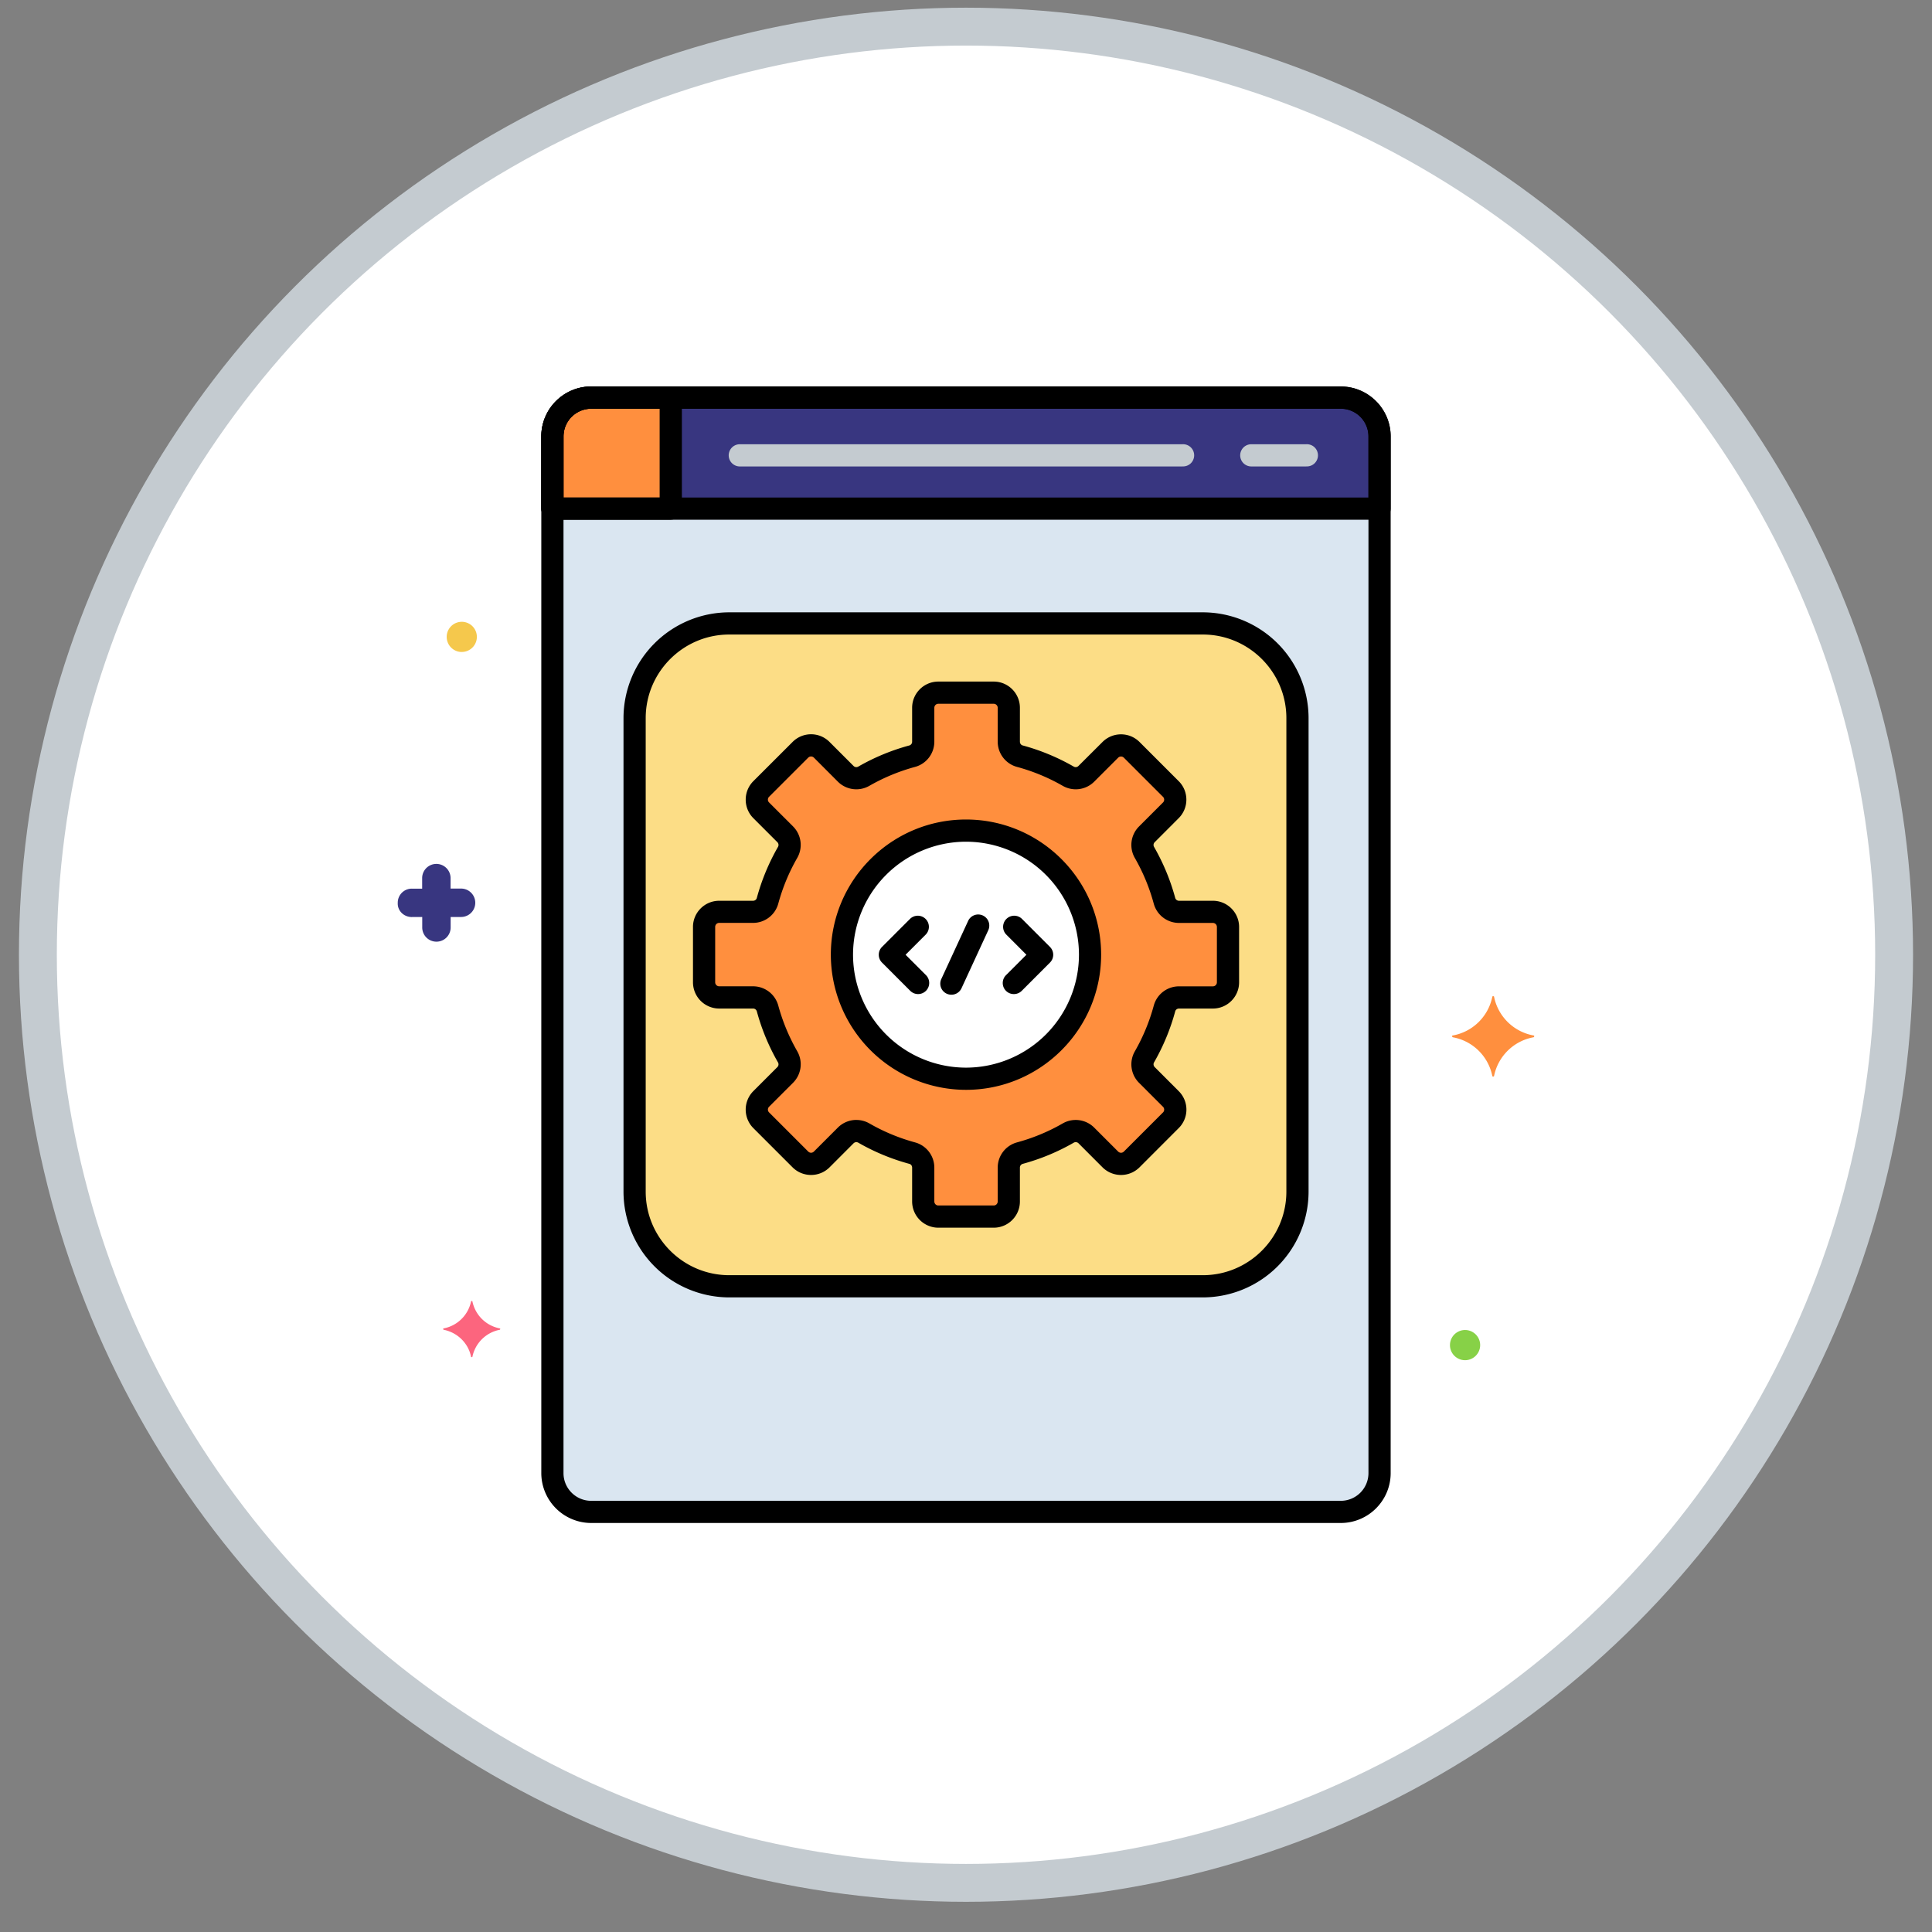
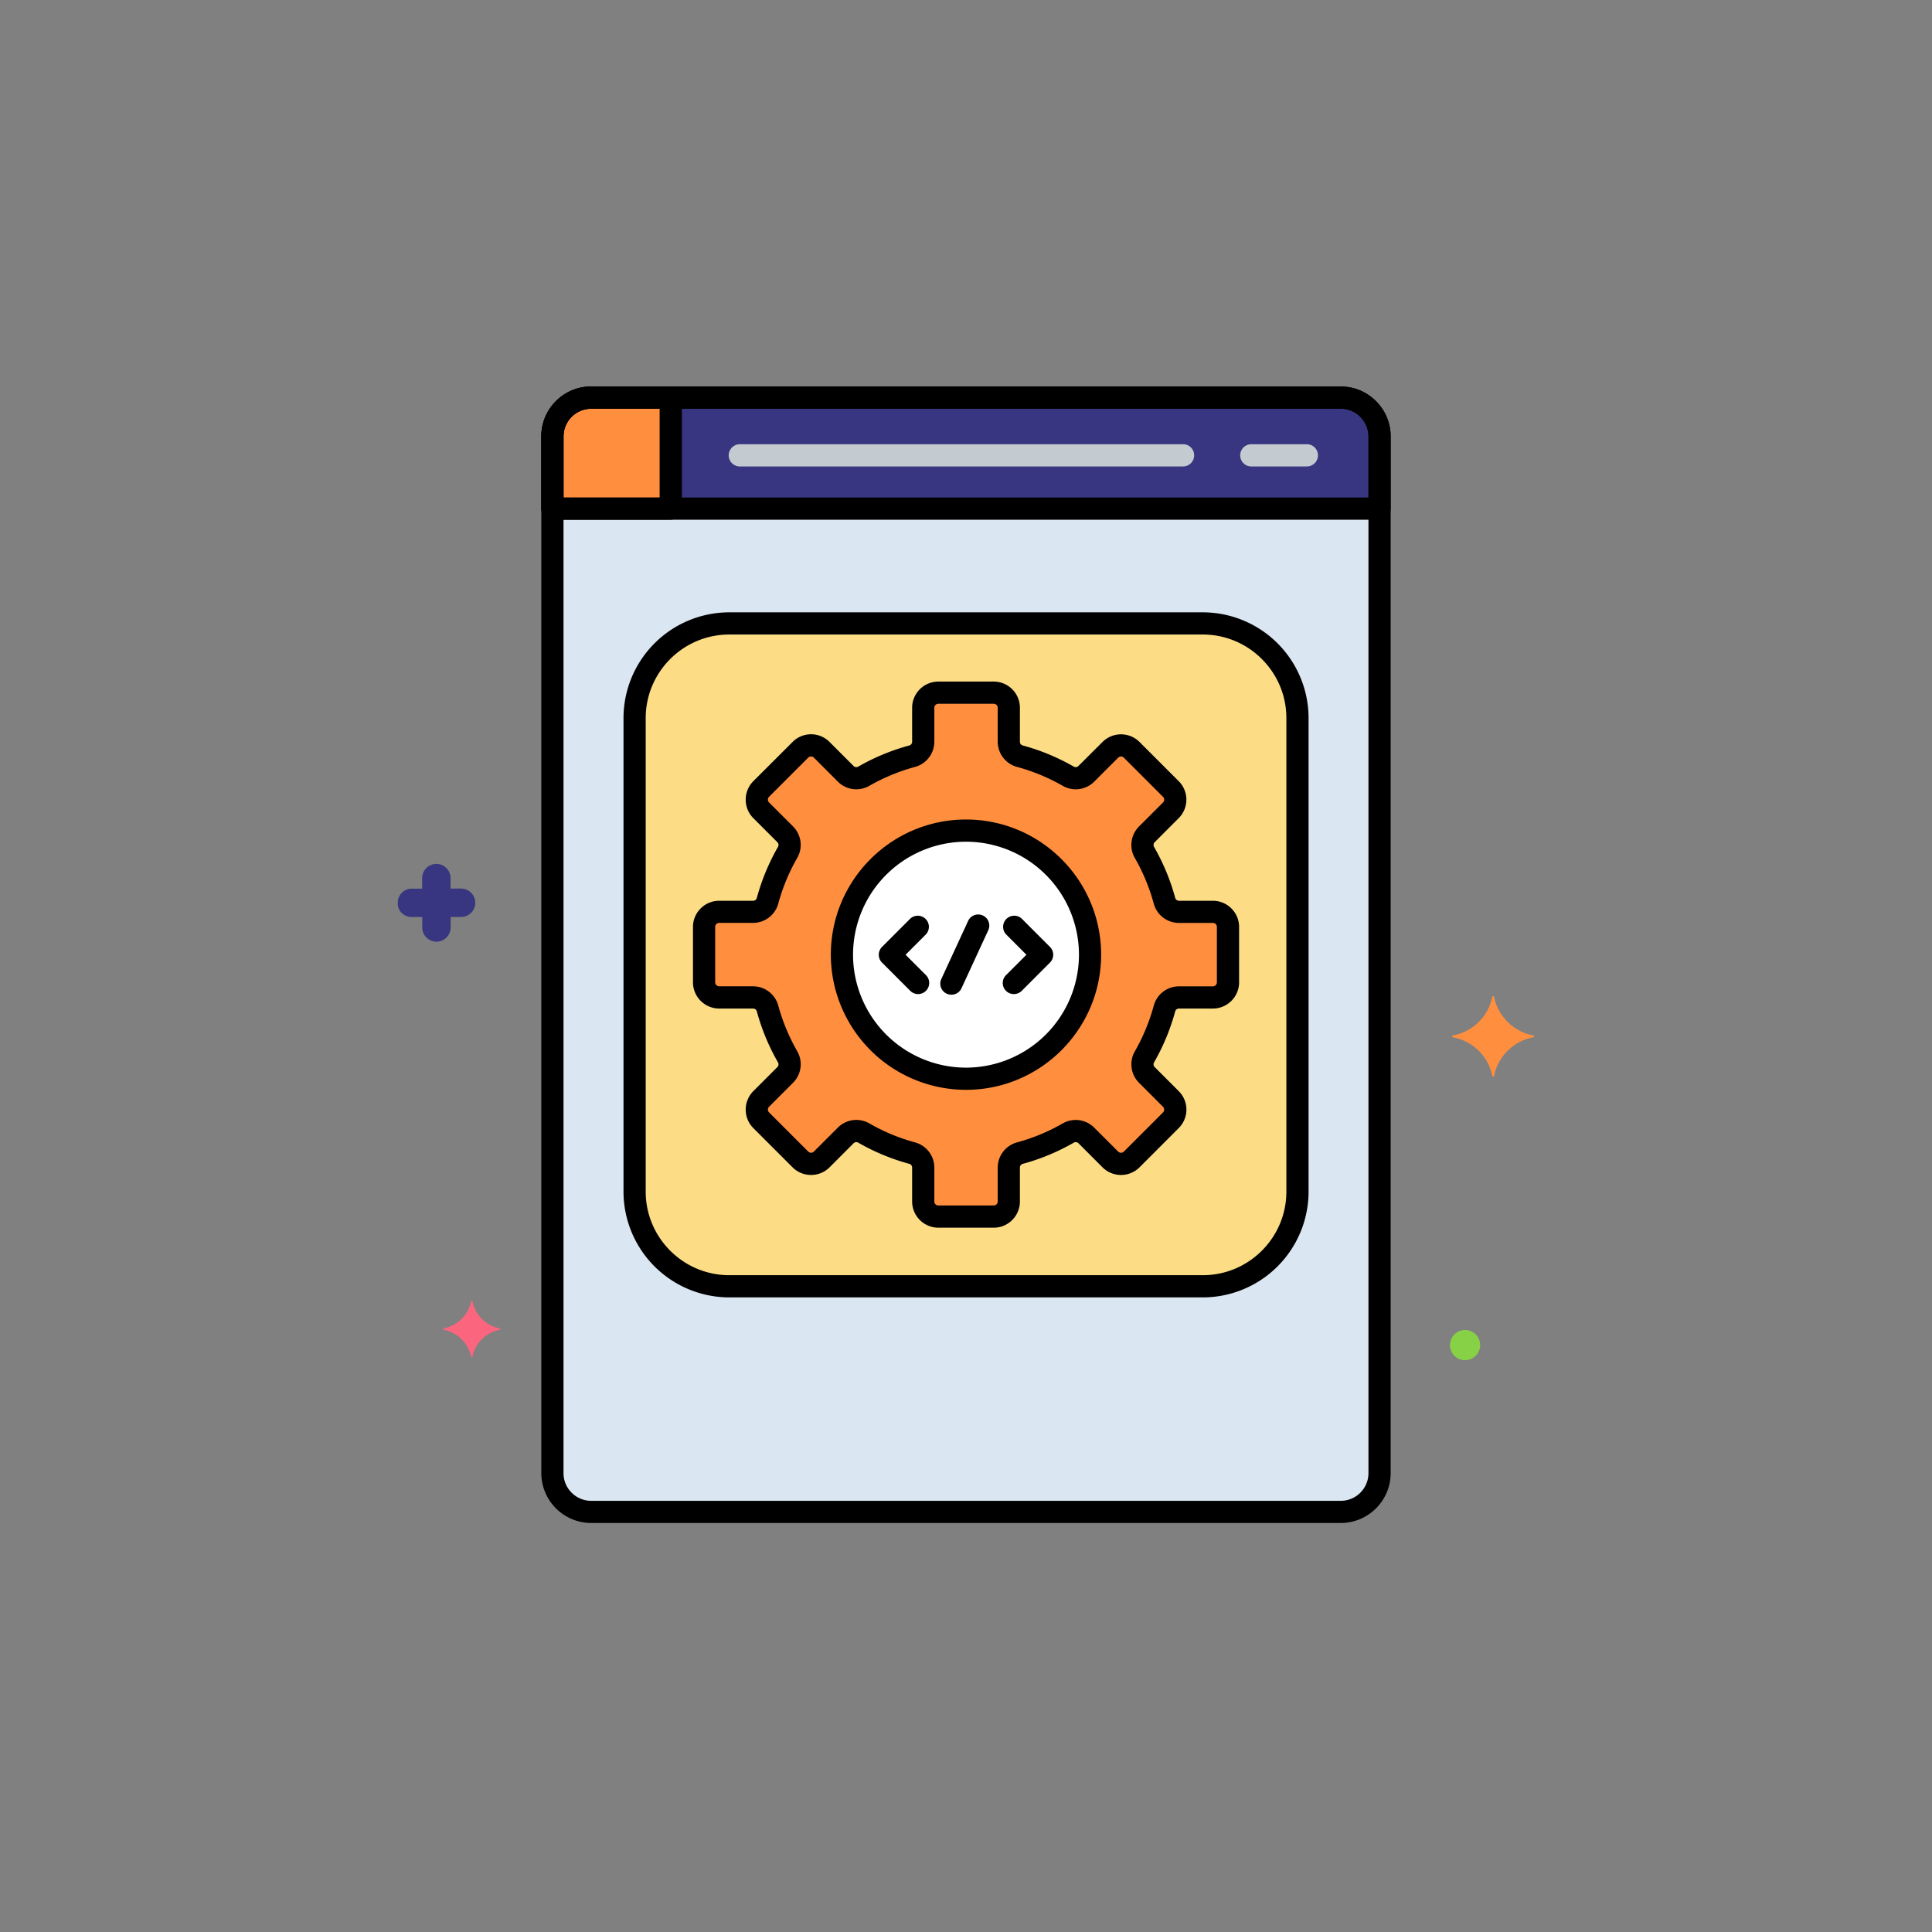
<svg xmlns="http://www.w3.org/2000/svg" width="51" height="51" fill="none">
  <rect width="100%" height="100%" fill="#808080" stroke="none" />
-   <circle cx="25.5" cy="25.203" r="24.5" fill="#fff" stroke="#C4CBD0" />
  <g clip-path="url(#a)">
    <path d="M14.582 11.524V38.89c0 .565.459 1.024 1.024 1.024h19.787c.565 0 1.024-.459 1.024-1.024V11.524c0-.565-.459-1.024-1.024-1.024H15.606c-.565 0-1.024.459-1.024 1.024z" fill="#DAE6F1" />
    <path d="M35.393 10.5H15.606c-.565 0-1.024.459-1.024 1.024v1.906h21.835v-1.906c0-.565-.459-1.024-1.024-1.024z" fill="#383680" />
    <path d="M17.706 10.5h-2.1c-.565 0-1.024.459-1.024 1.024v1.906h3.124V10.5z" fill="#FF8F3E" />
    <path d="M31.75 33.951h-12.5a2.506 2.506 0 01-2.498-2.499v-12.5a2.506 2.506 0 012.499-2.499h12.5a2.506 2.506 0 012.499 2.5v12.5a2.506 2.506 0 01-2.5 2.498z" fill="#FCDD86" />
    <path d="M32.017 24.074h-.893a.396.396 0 01-.384-.29 5.391 5.391 0 00-.53-1.28.397.397 0 01.065-.477l.632-.632a.399.399 0 000-.564l-1.033-1.033a.399.399 0 00-.564 0l-.632.632a.397.397 0 01-.477.065 5.391 5.391 0 00-1.28-.53.396.396 0 01-.29-.384v-.893a.399.399 0 00-.4-.399h-1.46a.399.399 0 00-.4.399v.893a.396.396 0 01-.29.384 5.391 5.391 0 00-1.28.53.397.397 0 01-.477-.065l-.632-.632a.399.399 0 00-.564 0l-1.034 1.033a.399.399 0 000 .564l.633.632a.397.397 0 01.065.477 5.391 5.391 0 00-.53 1.28.396.396 0 01-.384.29h-.893a.399.399 0 00-.4.4v1.46c0 .22.18.4.4.4h.893c.178 0 .337.118.384.29.122.453.302.882.53 1.28.09.155.06.35-.066.477l-.631.632a.399.399 0 000 .564l1.033 1.033a.399.399 0 00.564 0l.632-.632a.397.397 0 01.477-.065c.398.228.827.408 1.28.53.172.047.29.205.29.384v.893c0 .22.179.399.4.399h1.46c.22 0 .4-.179.4-.399v-.893c0-.179.117-.337.29-.384a5.391 5.391 0 001.28-.53.397.397 0 01.477.065l.632.632a.399.399 0 00.564 0l1.033-1.033a.399.399 0 000-.564l-.632-.632a.397.397 0 01-.065-.477c.228-.398.408-.827.53-1.28a.396.396 0 01.384-.29h.893c.22 0 .399-.18.399-.4v-1.46a.399.399 0 00-.399-.4z" fill="#FF8F3E" />
    <path d="M25.5 28.48a3.275 3.275 0 100-6.55 3.275 3.275 0 000 6.55z" fill="#fff" />
    <path d="M13.196 35.067a.914.914 0 01-.726-.715c0-.011-.035-.011-.035 0a.914.914 0 01-.727.715c-.012 0-.012.024 0 .035.363.07.656.352.727.715 0 .012.035.012.035 0a.914.914 0 01.726-.715c.012-.011.012-.035 0-.035z" fill="#FC657E" />
    <path d="M10.876 24.207h.27v.27a.375.375 0 00.75.012V24.206h.269a.375.375 0 00.012-.75H11.894v-.27a.375.375 0 00-.75-.012V23.458h-.27a.37.37 0 00-.374.375c-.012.2.152.375.375.375-.012 0-.012 0 0 0z" fill="#383680" />
    <path d="M38.674 35.906a.398.398 0 100-.797.398.398 0 000 .797z" fill="#87D147" />
-     <path d="M12.19 17.21a.398.398 0 100-.796.398.398 0 000 .797z" fill="#F5C84C" />
    <path d="M38.35 27.334a1.3 1.3 0 001.043-1.02c0-.023.047-.023.047 0a1.3 1.3 0 001.042 1.02c.024 0 .024.035 0 .047a1.3 1.3 0 00-1.042 1.02c0 .023-.047.023-.047 0a1.3 1.3 0 00-1.043-1.02c-.024-.012-.024-.047 0-.047z" fill="#FF8F3E" />
    <path d="M35.392 40.203H15.606a1.319 1.319 0 01-1.317-1.317V11.52c0-.726.591-1.317 1.317-1.317h19.786c.727 0 1.318.591 1.318 1.318v27.365c0 .726-.591 1.317-1.318 1.317zM15.606 10.79a.732.732 0 00-.731.732v27.365c0 .403.328.731.731.731h19.786a.732.732 0 00.732-.731V11.52a.732.732 0 00-.732-.73H15.606z" fill="#000" />
    <path d="M31.213 12.313H19.529a.293.293 0 110-.586h11.684a.293.293 0 110 .585zM34.48 12.313h-1.449a.293.293 0 110-.586h1.45a.293.293 0 110 .585z" fill="#C4CBD0" />
    <path d="M24.236 26.241a.292.292 0 01-.207-.085l-.746-.746a.293.293 0 010-.414l.746-.746a.293.293 0 01.414.414l-.538.539.538.538a.293.293 0 01-.207.5zM26.764 26.241a.292.292 0 01-.207-.5l.538-.538-.538-.539a.293.293 0 01.414-.414l.745.746c.115.114.115.3 0 .414l-.745.746a.292.292 0 01-.207.085zM25.115 26.258a.292.292 0 01-.266-.416l.703-1.523a.293.293 0 11.532.245l-.703 1.524a.293.293 0 01-.266.17zM36.417 13.719H14.582a.293.293 0 01-.293-.293V11.52c0-.727.591-1.318 1.317-1.318h19.786c.727 0 1.318.591 1.318 1.318v1.905a.293.293 0 01-.293.293zm-21.542-.586h21.249V11.52a.732.732 0 00-.732-.732H15.606a.732.732 0 00-.731.732v1.612z" fill="#000" />
    <path d="M17.706 13.719h-3.124a.293.293 0 01-.293-.293V11.52c0-.727.591-1.318 1.317-1.318h2.1c.162 0 .294.131.294.293v2.93a.293.293 0 01-.294.293zm-2.831-.586h2.538v-2.344h-1.807a.732.732 0 00-.731.732v1.612zM31.75 34.248h-12.5a2.795 2.795 0 01-2.791-2.792v-12.5a2.795 2.795 0 012.792-2.792h12.5a2.795 2.795 0 012.792 2.792v12.5a2.795 2.795 0 01-2.792 2.792zM19.25 16.75c-1.215 0-2.205.99-2.205 2.206v12.5c0 1.216.99 2.206 2.206 2.206h12.5c1.216 0 2.206-.99 2.206-2.206v-12.5c0-1.216-.99-2.206-2.206-2.206h-12.5z" fill="#000" />
    <path d="M26.232 32.408H24.77a.693.693 0 01-.692-.692v-.893c0-.048-.03-.09-.073-.1a5.688 5.688 0 01-1.35-.56.104.104 0 00-.124.018l-.632.633a.687.687 0 01-.49.202.687.687 0 01-.488-.202l-1.034-1.034a.692.692 0 010-.978l.632-.632a.103.103 0 00.019-.124 5.694 5.694 0 01-.56-1.35.103.103 0 00-.1-.073h-.893a.693.693 0 01-.692-.692v-1.462c0-.381.31-.691.692-.691h.893c.048 0 .089-.03.1-.074.128-.472.316-.925.56-1.35a.103.103 0 00-.019-.124l-.632-.632a.687.687 0 01-.202-.489c0-.185.072-.358.202-.489l1.034-1.033a.687.687 0 01.978 0l.632.632a.103.103 0 00.124.018 5.69 5.69 0 011.35-.559.103.103 0 00.073-.1v-.894c0-.382.31-.692.692-.692h1.462c.381 0 .691.31.691.692v.893c0 .048.03.09.074.101.471.127.925.316 1.35.56.039.022.09.014.123-.02l.633-.631c.27-.27.708-.27.978 0l1.033 1.033c.131.13.203.304.203.49a.687.687 0 01-.203.488l-.631.632a.103.103 0 00-.02.124c.244.425.433.879.56 1.35a.103.103 0 00.1.074h.894c.381 0 .692.31.692.691v1.462c0 .381-.31.692-.692.692h-.893c-.048 0-.09.03-.101.073a5.689 5.689 0 01-.56 1.35.103.103 0 00.02.124l.631.632a.687.687 0 010 .978l-1.033 1.034a.692.692 0 01-.978 0l-.632-.633a.104.104 0 00-.125-.018 5.687 5.687 0 01-1.349.56.103.103 0 00-.074.1v.893c0 .382-.31.692-.691.692zm-3.625-2.844c.117 0 .234.03.34.09a5.1 5.1 0 001.21.503.69.69 0 01.507.666v.893c0 .059.048.106.106.106h1.462a.106.106 0 00.105-.106v-.893a.69.69 0 01.507-.666c.423-.115.83-.283 1.21-.502a.69.69 0 01.831.112l.632.632a.106.106 0 00.15 0l1.033-1.033a.105.105 0 000-.15l-.632-.632a.69.69 0 01-.112-.83c.218-.38.387-.788.501-1.21a.69.69 0 01.667-.507h.893a.106.106 0 00.106-.106v-1.462a.106.106 0 00-.106-.106h-.893a.69.69 0 01-.667-.506 5.103 5.103 0 00-.501-1.21.69.69 0 01.112-.831l.632-.632a.105.105 0 000-.15l-1.033-1.033a.106.106 0 00-.15 0l-.632.632a.69.69 0 01-.83.112 5.1 5.1 0 00-1.21-.501.69.69 0 01-.508-.667v-.893a.106.106 0 00-.105-.106H24.77a.106.106 0 00-.106.106v.893a.69.69 0 01-.507.667c-.422.114-.83.283-1.21.501a.69.69 0 01-.83-.112L21.485 20a.106.106 0 00-.15 0l-1.033 1.033a.105.105 0 000 .15l.632.632a.69.69 0 01.112.83 5.11 5.11 0 00-.502 1.21.69.69 0 01-.666.507h-.893a.106.106 0 00-.106.106v1.462c0 .058.047.106.106.106h.893a.69.69 0 01.666.506c.115.423.284.83.502 1.21a.69.69 0 01-.112.831l-.632.632a.106.106 0 000 .15l1.033 1.033a.105.105 0 00.15 0l.632-.632a.693.693 0 01.49-.203z" fill="#000" />
    <path d="M25.5 28.769a3.572 3.572 0 01-3.568-3.568c0-1.968 1.6-3.568 3.568-3.568 1.967 0 3.567 1.6 3.567 3.568 0 1.967-1.6 3.568-3.567 3.568zm0-6.55a2.985 2.985 0 00-2.982 2.982 2.985 2.985 0 002.982 2.982 2.985 2.985 0 002.982-2.982 2.985 2.985 0 00-2.982-2.982z" fill="#000" />
  </g>
  <defs>
    <clipPath id="a">
      <path fill="#fff" transform="translate(10.5 10.203)" d="M0 0H30V30H0z" />
    </clipPath>
  </defs>
</svg>